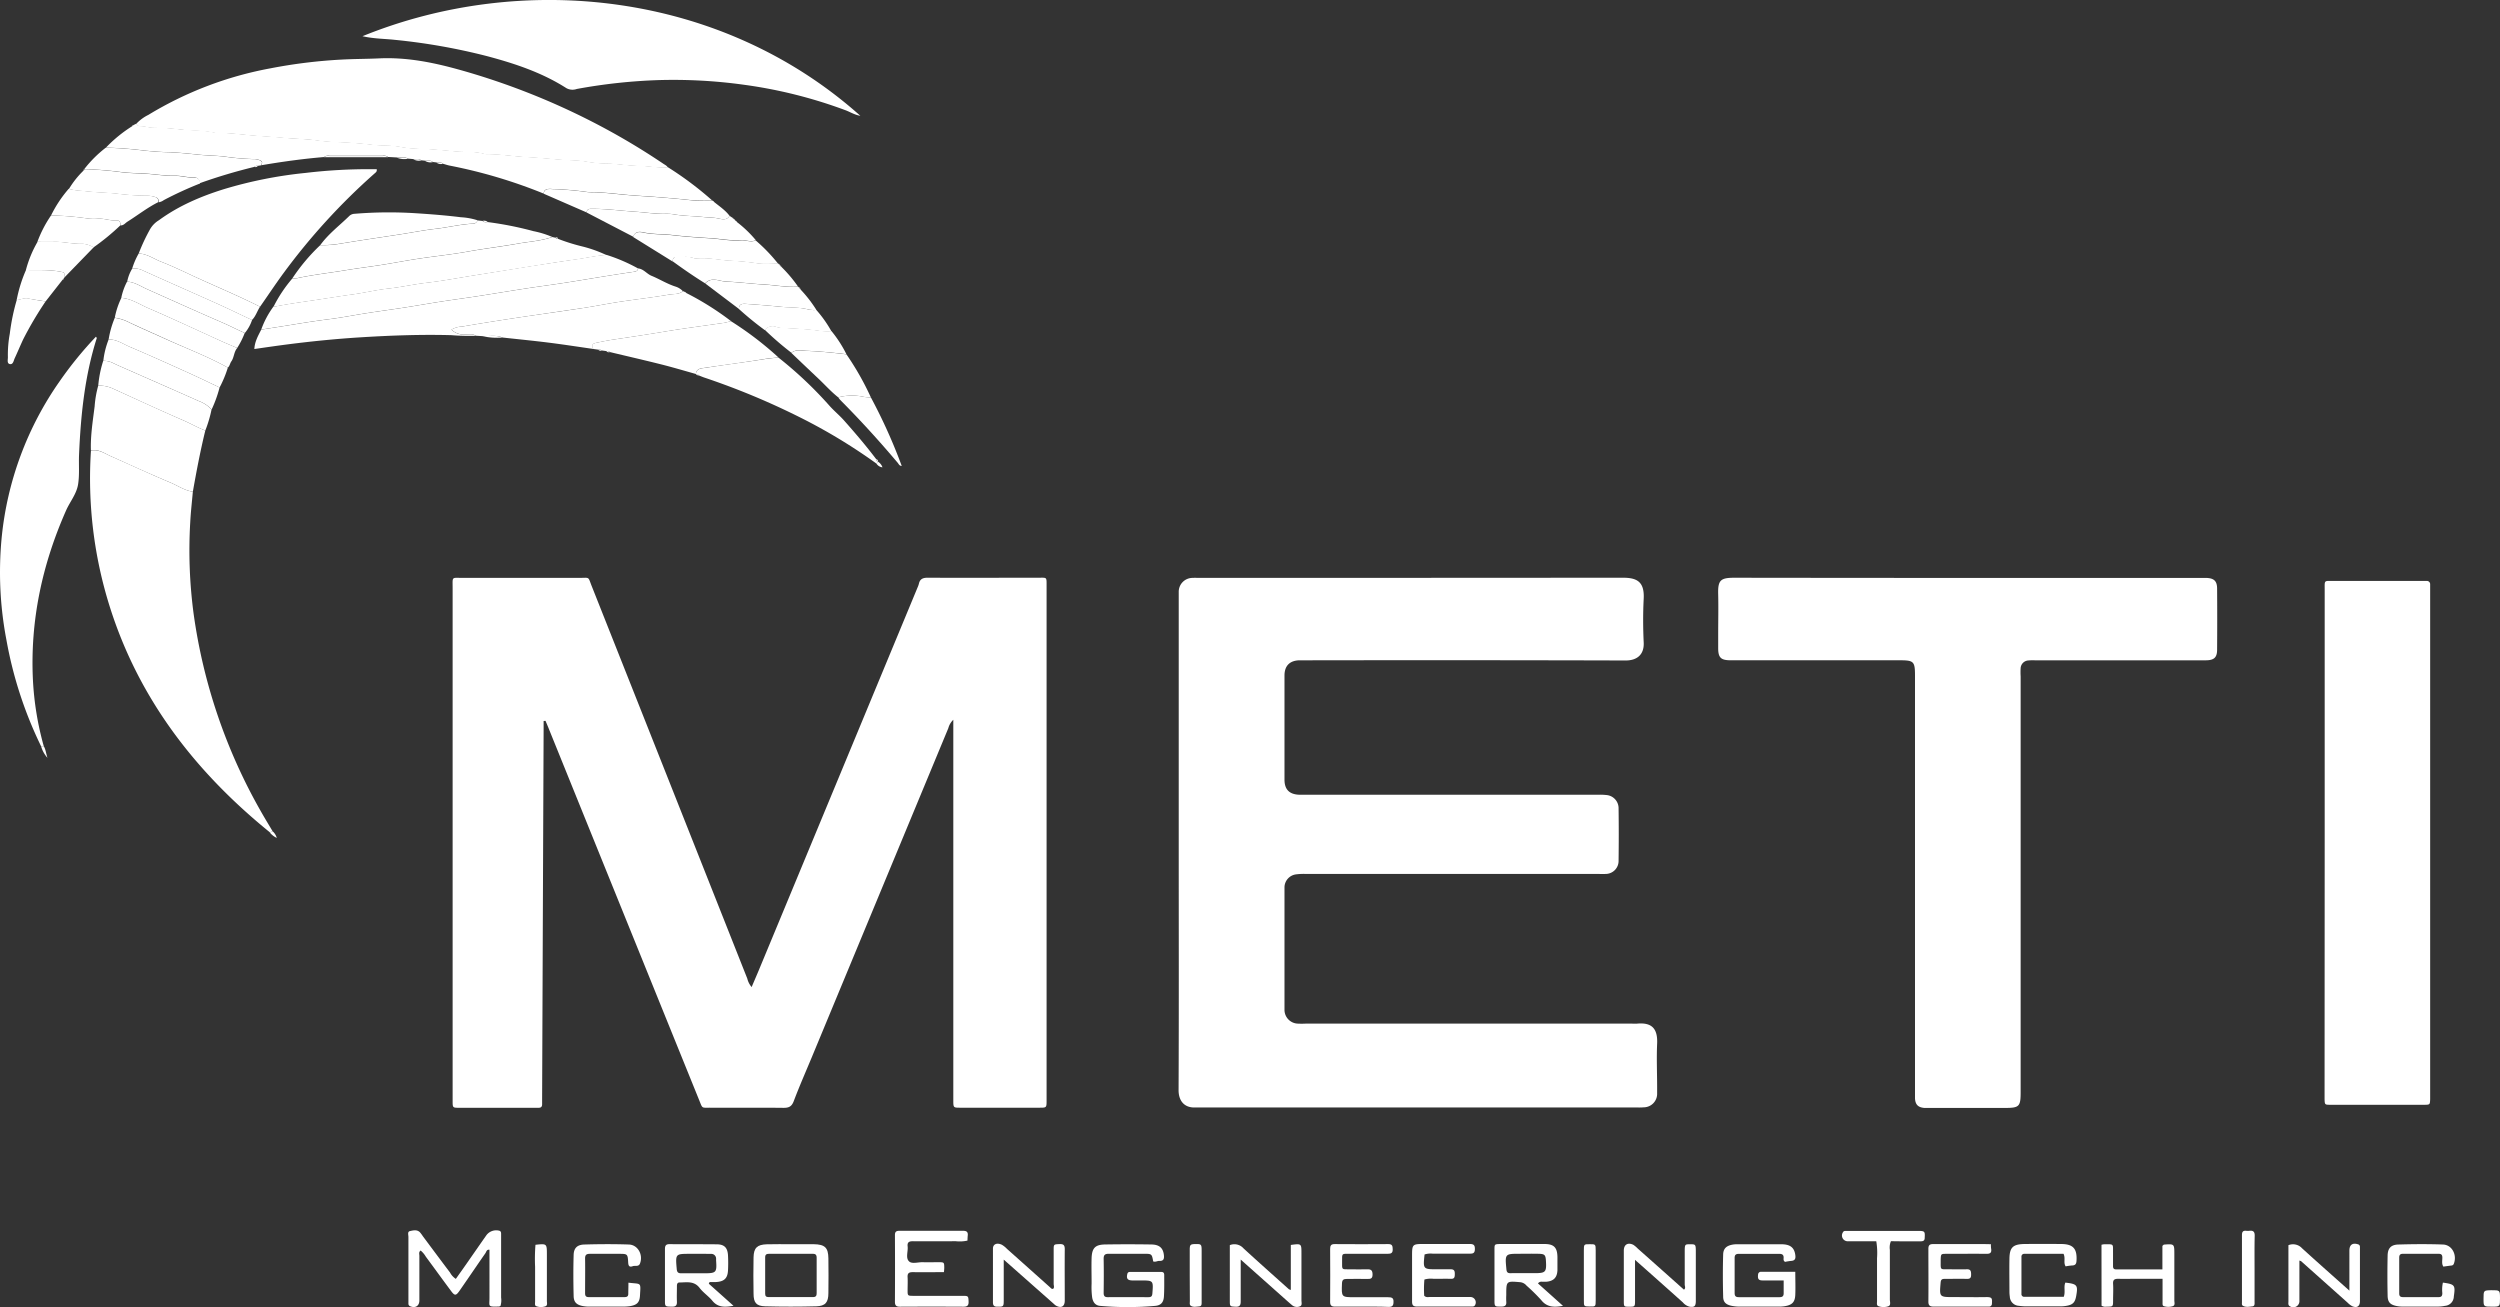
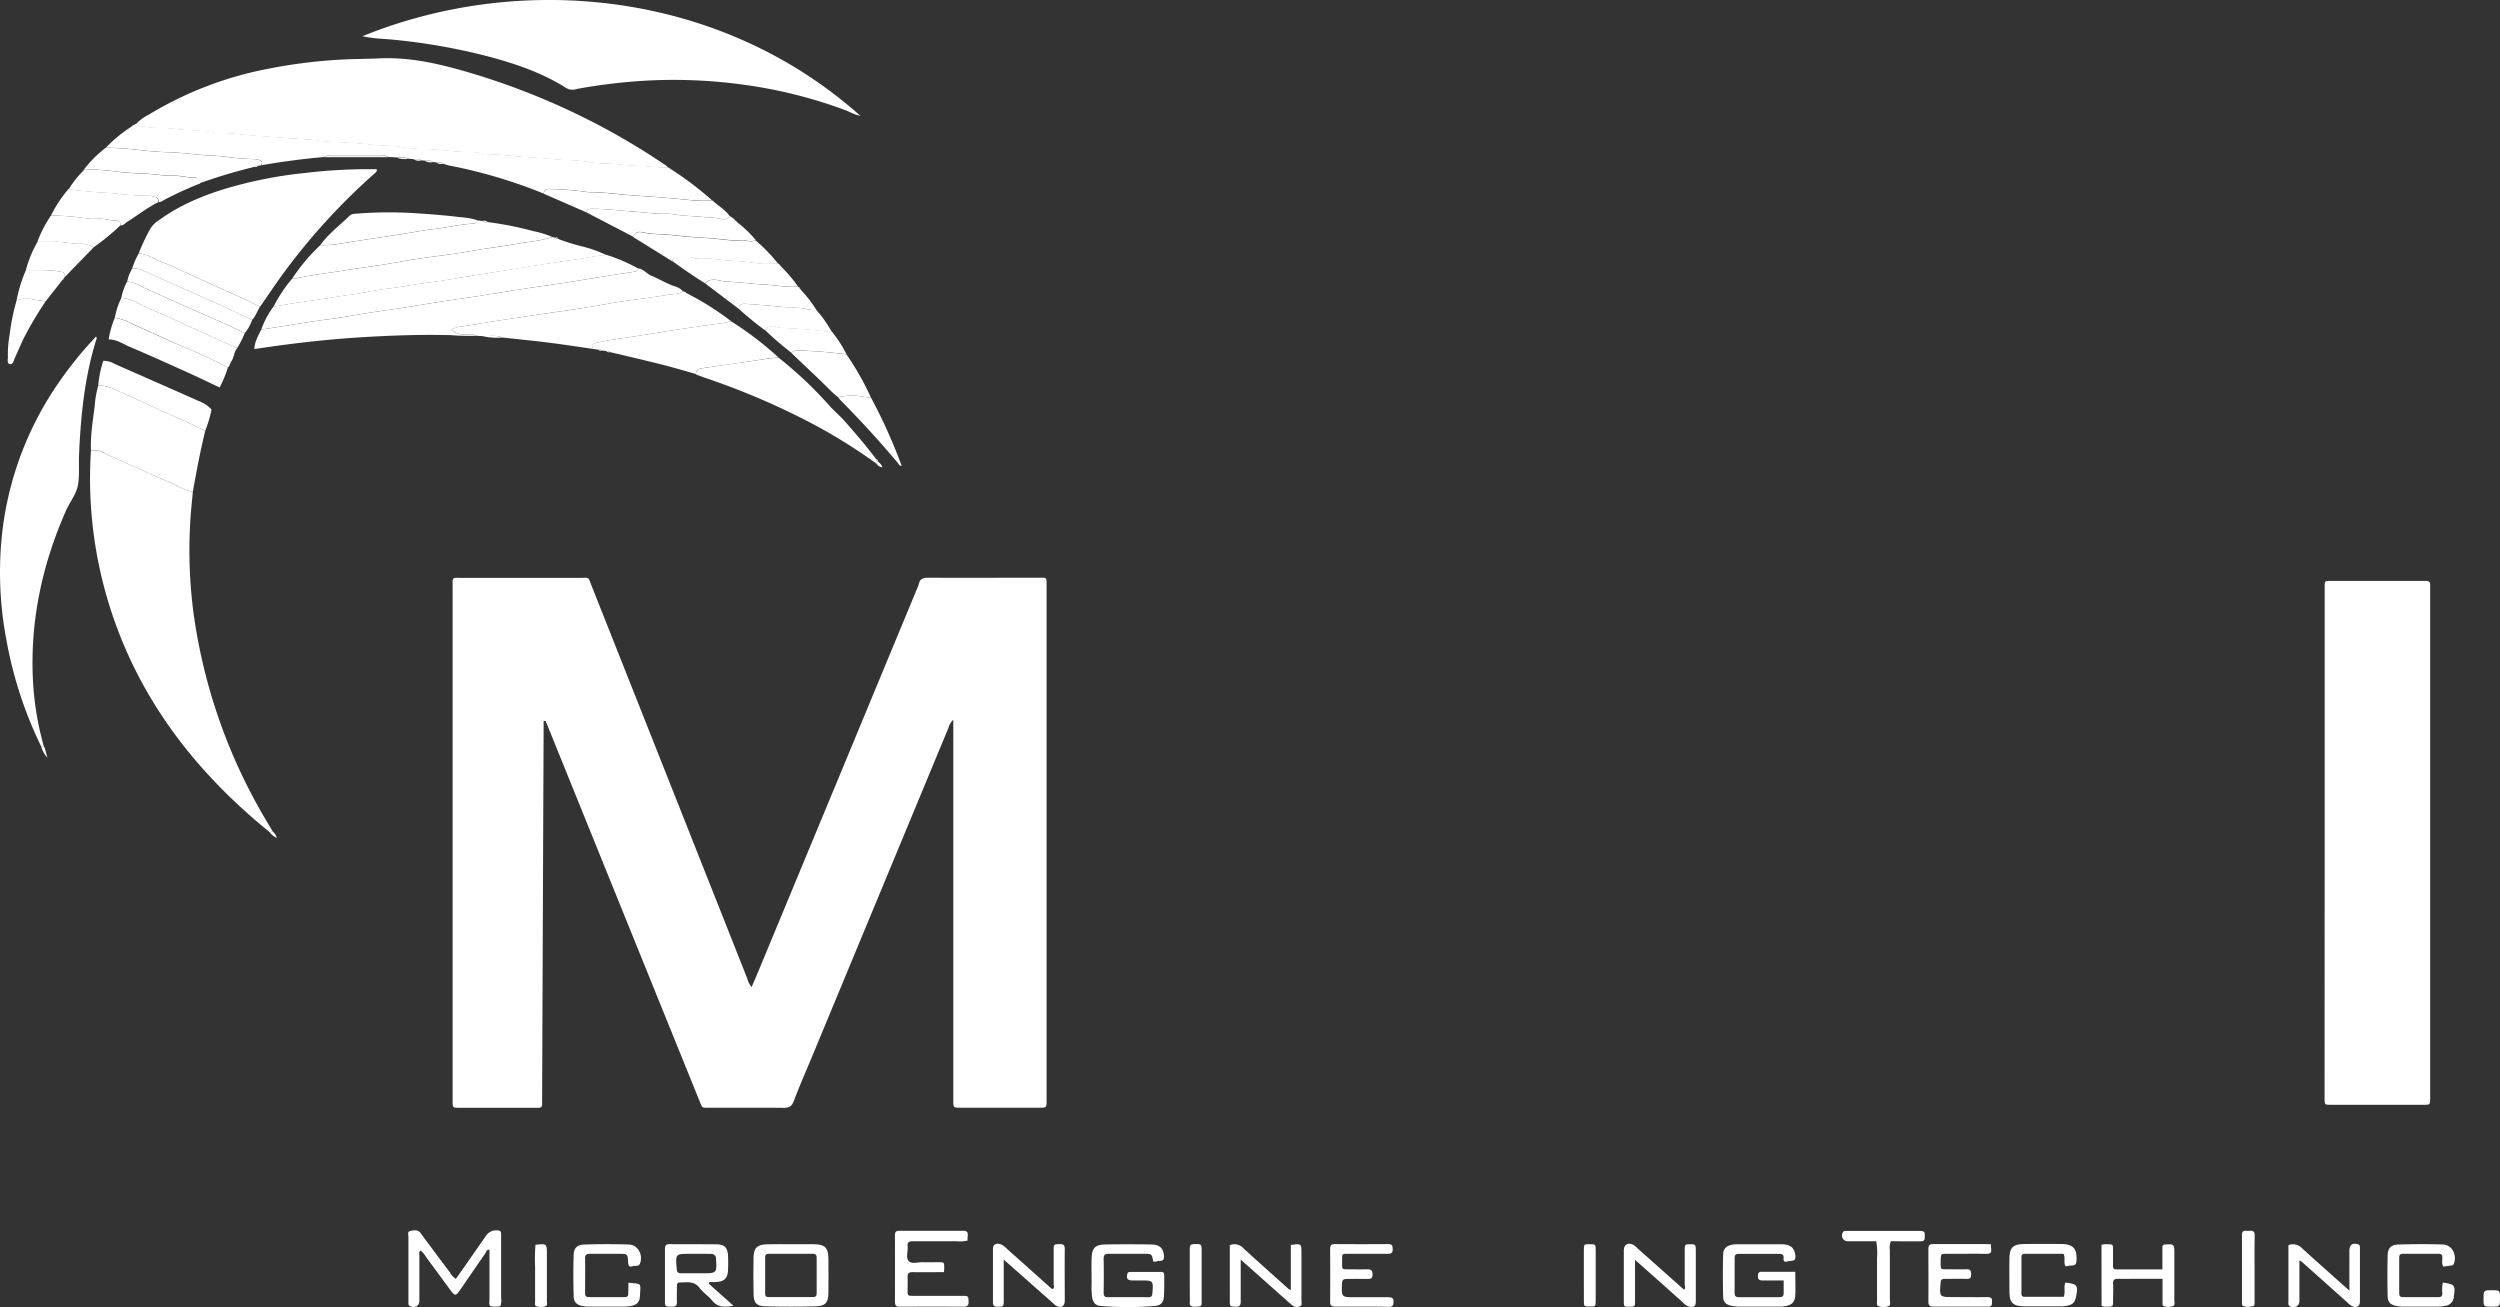
<svg xmlns="http://www.w3.org/2000/svg" viewBox="0 0 865.17 452.41">
  <rect x="0" y="0" width="865.17" height="452.41" fill="#333333" stroke="none" />
  <defs>
    <style>.cls-1{fill:#fff;}</style>
  </defs>
  <title>meti white</title>
  <g id="Layer_2" data-name="Layer 2">
    <g id="Layer_1-2" data-name="Layer 1">
      <g id="Layer_1-2-2" data-name="Layer 1-2">
        <path class="cls-1" d="M188.13,249.51v2.74q-.27,64.11-.52,128.19v1.72c0,.84-.38,1.22-1.2,1.21H159c-2.33,0-2.36,0-2.36-2.35V203.61c0-4.26-.47-3.61,3.63-3.62h40.06c3.91,0,3.07-.62,4.48,2.93q26.93,67.87,53.81,135.75a6.91,6.91,0,0,0,1.5,2.92c.84-2,1.66-3.86,2.45-5.76q27.54-66.36,55.07-132.77A6.3,6.3,0,0,0,318,202c.39-1.69,1.45-2.08,3.12-2.07,12.78.07,25.56,0,38.34,0,2.88,0,2.73-.29,2.73,2.82v178c0,2.56,0,2.59-2.39,2.59H332.34c-2.41,0-2.43,0-2.43-2.59V249.09a6.2,6.2,0,0,0-1.73,2.92l-47.3,114c-2.08,5-4.28,10-6.19,15.06-.72,1.9-1.72,2.34-3.6,2.32-8.48-.1-17,0-25.46-.05-2.88,0-2.48.32-3.64-2.55q-26-64.17-52-128.42c-.39-1-.8-1.93-1.2-2.9Z" />
-         <path class="cls-1" d="M407.92,291.57V204.88a4.8,4.8,0,0,1,4.71-4.89h.19c.76-.05,1.52,0,2.28,0q73.25,0,146.48-.06c4.78,0,7.55,1.25,7.25,7.24-.26,5-.24,10.12,0,15.16.22,4.45-2.59,6.25-6.22,6.24q-54.65-.15-109.28-.06h-3.72c-3.28.12-5.08,1.9-5.09,5.24V269.8c0,3.5,1.76,5.17,5.33,5.24h103a21.83,21.83,0,0,1,3.13.1,4.58,4.58,0,0,1,4.16,4.68q.12,9,0,18a4.49,4.49,0,0,1-4.34,4.62h-.14c-1,.08-1.91,0-2.86,0h-101a20.52,20.52,0,0,0-3.42.17,4.59,4.59,0,0,0-3.86,4.34c0,.57,0,1.15,0,1.72v40.91a4.78,4.78,0,0,0,4.53,4.66,27.28,27.28,0,0,0,2.86,0H564.35c.76,0,1.53.06,2.29,0,5-.44,7.08,1.72,6.84,6.95-.23,5.05,0,10.11,0,15.16v2a4.68,4.68,0,0,1-4.5,4.86h-.1a19.45,19.45,0,0,1-2.29.05H413.76c-4.15.21-5.91-2.59-5.89-6C408,348.79,407.92,320.18,407.92,291.57Z" />
-         <path class="cls-1" d="M680.88,200h82.69c2.61.1,3.68,1.06,3.7,3.64q.08,10.59,0,21.18c0,2.72-1.06,3.68-3.9,3.69H704.14a17.36,17.36,0,0,0-2.28.06,2.83,2.83,0,0,0-2.58,2.63,22.74,22.74,0,0,0,0,2.86V378c0,4.93-.48,5.42-5.37,5.42h-28c-2.14-.21-3.06-1.15-3.19-3.28V233.87c0-5-.41-5.37-5.37-5.37H598.61c-3.1-.06-4-1-4-4.17v-4.86c0-4.58.11-9.16,0-13.74-.14-4.92.75-5.8,5.65-5.79Q640.51,200,680.88,200Z" />
        <path class="cls-1" d="M804.5,291.44V204.19c0-3.57-.33-3.14,3.26-3.14h32a1.12,1.12,0,0,1,1.24,1.18v178.2c-.08,1.83-.08,1.89-2,1.9H806.39c-1.86,0-1.86-.07-1.93-1.94v-2Z" />
        <path class="cls-1" d="M47.24,42.76a14.45,14.45,0,0,1,4.1-3,124.93,124.93,0,0,1,42.19-16.1,178.24,178.24,0,0,1,24.9-3.05c4.28-.23,8.56-.21,12.84-.41,9.25-.42,18.18,1.31,27,3.74A245.92,245.92,0,0,1,205,42.16,240,240,0,0,1,229.61,56.7c.55.37,1.18.63,1.5,1.27-3.33.25-6.62-.44-9.93-.5s-6.81-.59-10.21-.79a49.14,49.14,0,0,1-7.07-.51c-3.65-.76-7.36-.59-11-.93-3.48-.31-7-.63-10.49-.81-4.53-.24-9-1-13.58-1a4,4,0,0,1-1.14-.08c-3.32-1-6.79-.57-10.17-.9-3.55-.34-7.17-.67-10.76-.87a46.46,46.46,0,0,1-7.64-.57c-3.46-.77-7-.44-10.46-.87s-7.17-.68-10.77-.86a69.63,69.63,0,0,1-7.36-.51c-4-.64-8.1-.66-12.15-1-3.12-.3-6.24-.46-9.35-.7-4.44-.34-8.84-1-13.3-1A6.74,6.74,0,0,1,74.31,46c-3.44-.76-7-.71-10.45-1a102.09,102.09,0,0,0-10.78-.74c-1.45,0-3-.54-4.5-.5A1.37,1.37,0,0,1,47.24,42.76Z" />
        <path class="cls-1" d="M66.74,170.16c-.31,3.51-.72,7-.9,10.53A166.18,166.18,0,0,0,67,212.38a190.87,190.87,0,0,0,23.37,68.56c1.26,2.24,2.61,4.43,3.92,6.64-.22.4-.62.34-1,.38C67.58,267.1,48.05,241.85,38,210a147.66,147.66,0,0,1-6.52-54.09c2.66-.49,4.72,1,6.94,2,6.82,3,13.61,6.18,20.5,9.07C61.5,168.05,63.87,169.75,66.74,170.16Z" />
        <path class="cls-1" d="M125.44,12.53C180.65-9.91,249.38-3.09,297.74,40.08c-2-.33-3.49-1.32-5.16-1.94A163.65,163.65,0,0,0,257,29.27a177.44,177.44,0,0,0-28.77-1.56,189.74,189.74,0,0,0-28.63,3.08,4.36,4.36,0,0,1-3.6-.29c-8.45-5.4-17.83-8.51-27.44-11.07a211.87,211.87,0,0,0-32-5.65C133,13.4,129.31,13.42,125.44,12.53Z" />
        <path class="cls-1" d="M48,87.73a64.15,64.15,0,0,1,4-8.52,8.79,8.79,0,0,1,3-3c6.77-4.95,14.36-8.2,22.3-10.69a149.16,149.16,0,0,1,28.46-5.68,184.41,184.41,0,0,1,22.78-1.29h1.83c.15.86-.33,1.11-.66,1.41A220.18,220.18,0,0,0,98,94.68c-2.75,3.75-5.32,7.64-8,11.47-7.48-3.77-15.22-7-22.82-10.49-3.79-1.76-7.56-3.59-11.46-5.1C53.21,89.56,50.91,87.84,48,87.73Z" />
        <path class="cls-1" d="M14.22,258.26a140.07,140.07,0,0,1-12-36.82A124.63,124.63,0,0,1,.6,185.84a113.52,113.52,0,0,1,20.12-54,131,131,0,0,1,12.49-15.33c.15.27.3.41.28.5-4.17,13.1-5.54,26.64-6.13,40.29-.15,3.43.2,6.91-.33,10.28s-2.79,6-4.13,9c-8.28,18.68-12.49,38.16-11.51,58.64a104.36,104.36,0,0,0,3.78,23.09Z" />
        <path class="cls-1" d="M47.24,42.76a1.38,1.38,0,0,0,1.35.87c1.53,0,3,.53,4.5.5,3.63-.08,7.2.47,10.78.74s7,.22,10.45,1a6.74,6.74,0,0,0,1.42.09c4.46,0,8.86.7,13.3,1,3.11.24,6.23.4,9.35.7,4,.38,8.12.4,12.15,1a69.63,69.63,0,0,0,7.36.51c3.6.18,7.22.43,10.77.86s7,.1,10.46.87a46.46,46.46,0,0,0,7.64.57c3.59.2,7.21.53,10.76.87,3.38.33,6.85-.1,10.17.9a4,4,0,0,0,1.14.08c4.55,0,9,.79,13.58,1,3.5.18,7,.5,10.49.81,3.66.34,7.37.17,11,.93a49.14,49.14,0,0,0,7.07.51c3.4.2,6.78.73,10.21.79s6.6.75,9.93.5a116.54,116.54,0,0,1,15.32,11.48,70.76,70.76,0,0,1-7.71-.13c-4-.43-7.9-.76-11.86-1.07-3-.23-6.06-.38-9.07-.64-4.43-.38-8.83-1-13.29-1a11.16,11.16,0,0,1-1.42-.09,109.82,109.82,0,0,0-11.87-1,8.14,8.14,0,0,0-1.71,0A1.53,1.53,0,0,0,188.16,67a175.15,175.15,0,0,0-32.49-9.68c-.83-.16-1.64-.45-2.47-.68-.64-.68-1.47-.39-2.24-.44l-1.2-.14c-.81-.75-1.82-.33-2.73-.46l-1.28-.13c-.84-.73-1.85-.32-2.79-.42l-1.79-.16c-1.24-.81-2.62-.27-3.93-.41l-2.94-.16a2.43,2.43,0,0,0-1.88-.41H114a2.32,2.32,0,0,0-1.87.44c-7.3.6-14.55,1.62-21.77,2.85.31-.6.69-1.17-.21-1.66a5.46,5.46,0,0,0-2.48-.5,82.1,82.1,0,0,1-9-.74c-3.37-.5-6.77-.44-10.14-.81-3.54-.37-7.13-.75-10.73-.84-2.62-.07-5.28-.3-7.9-.56a127.77,127.77,0,0,0-13.25-1,47.88,47.88,0,0,1,9.15-7.45l.46-.39Z" />
        <path class="cls-1" d="M220.79,92.89c1.91.16,3,1.85,4.64,2.54,2.78,1.14,5.34,2.77,8.23,3.71a6,6,0,0,1,2.65,1.61c-1.39,1.23-3.21.93-4.81,1.21-5.67,1-11.39,1.62-17.08,2.49-4.19.64-8.35,1.49-12.54,2.13l-20.43,3c-7.18,1.08-14.35,2.2-21.5,3.43a7.72,7.72,0,0,0-3.72,1.08,6.21,6.21,0,0,0,4.56,1.71c1.29,0,2.67-.42,3.88.41a78.49,78.49,0,0,1-8.54-.22c-10.47-.28-20.93.1-31.38.75-8.55.53-17.06,1.39-25.55,2.48-3.65.48-7.3,1-11.18,1.57.14-2.62,1.34-4.64,2.38-6.71,3.64-.58,7.28-1.13,10.91-1.73,4.2-.69,8.39-1.35,12.61-1.88,4.4-.55,8.76-1.43,13.15-2.11,4.19-.66,8.41-1.22,12.61-1.87,4.38-.68,8.75-1.46,13.14-2.14,4.2-.65,8.41-1.21,12.61-1.86,5.69-.89,11.37-1.84,17.06-2.72,4.2-.64,8.42-1.19,12.62-1.84,4.48-.69,9-1.46,13.42-2.18,3.63-.58,7.27-1.16,10.91-1.69C220.2,93.93,220.72,93.72,220.79,92.89Z" />
        <path class="cls-1" d="M220.79,92.89c-.07.83-.59,1-1.35,1.15-3.64.53-7.28,1.11-10.91,1.69-4.47.72-8.94,1.49-13.42,2.18-4.2.65-8.42,1.2-12.62,1.84-5.69.88-11.37,1.83-17.06,2.72-4.2.65-8.41,1.21-12.61,1.86-4.39.68-8.76,1.46-13.14,2.14-4.2.65-8.42,1.21-12.61,1.87-4.39.68-8.75,1.56-13.15,2.11-4.22.53-8.41,1.19-12.61,1.88-3.63.6-7.27,1.15-10.91,1.73A31,31,0,0,1,94.71,106a3,3,0,0,0,.85,0c4.73-.94,9.52-1.57,14.28-2.29,4-.61,8-1.27,12.07-1.82s8.36-1.6,12.58-2.06c4.43-.49,8.77-1.47,13.2-2,5.72-.66,11.39-1.76,17.08-2.66L178.21,93c2.71-.44,5.42-.88,8.13-1.3,4.39-.67,8.78-1.36,13.19-2,3.46-.47,6.88-1.3,10.38-1.49A59.11,59.11,0,0,1,220.79,92.89Z" />
        <path class="cls-1" d="M209.91,88.29c-3.5.19-6.92,1-10.38,1.49-4.41.6-8.8,1.29-13.19,2-2.71.42-5.42.86-8.13,1.3l-13.44,2.13c-5.69.9-11.36,2-17.08,2.66-4.43.52-8.77,1.5-13.2,2-4.22.46-8.37,1.49-12.58,2.06-4,.55-8,1.21-12.07,1.82-4.76.72-9.55,1.35-14.28,2.29a3,3,0,0,1-.85,0,47.84,47.84,0,0,1,6.46-9.67,9.69,9.69,0,0,0,1.7-.09c5.54-1.21,11.17-1.81,16.75-2.75,4.19-.69,8.41-1.2,12.6-1.87s8.36-1.48,12.55-2.11c5.69-.87,11.43-1.45,17.09-2.47s11.57-1.71,17.32-2.75c4-.72,8.08-.92,11.94-2.3l1.1.23a1,1,0,0,0,.91.4,67,67,0,0,0,8.64,2.69A45.2,45.2,0,0,1,209.91,88.29Z" />
        <path class="cls-1" d="M164.67,116.19c-1.21-.83-2.59-.4-3.88-.41a6.21,6.21,0,0,1-4.56-1.71A7.72,7.72,0,0,1,160,113c7.15-1.23,14.32-2.35,21.5-3.43,6.8-1,13.63-1.94,20.43-3,4.19-.64,8.35-1.49,12.54-2.13,5.69-.87,11.41-1.52,17.08-2.49,1.6-.28,3.42,0,4.81-1.21l.53.26.63.41A99.39,99.39,0,0,1,253,111.14c-.83.2-1.64.48-2.48.6-6.79,1-13.61,1.86-20.39,3-5.94,1-11.89,1.89-17.84,2.78-2.05.31-4.08.73-6.11,1.16-1.25.27-1.5,1-.8,2.09-5.17-.74-10.35-1.55-15.54-2.2s-10.6-1.18-15.9-1.76c-2.24-.94-4.58-.43-6.88-.48Z" />
        <path class="cls-1" d="M66.74,170.16c-2.87-.41-5.24-2.11-7.84-3.19-6.89-2.89-13.68-6-20.5-9.07-2.22-1-4.28-2.54-6.94-2.05-.17-5.12.66-10.15,1.29-15.2A36.1,36.1,0,0,1,34,133.44a11.62,11.62,0,0,1,5,1c8.11,3.68,16.19,7.43,24.36,11,2.6,1.12,5.06,2.53,7.69,3.56C69.33,156,68,163.07,66.74,170.16Z" />
        <path class="cls-1" d="M191.12,82c-3.86,1.38-8,1.58-11.94,2.3-5.75,1-11.56,1.71-17.32,2.75s-11.4,1.6-17.09,2.47c-4.19.63-8.36,1.45-12.55,2.11s-8.41,1.18-12.6,1.87c-5.58.94-11.21,1.54-16.75,2.75a9.69,9.69,0,0,1-1.7.09,65.29,65.29,0,0,1,9.64-11.48,37,37,0,0,0,5.94-.36c2.7-.43,5.41-.88,8.11-1.3,4.57-.71,9.15-1.38,13.71-2.09,4-.62,8-1.42,12-1.88,4.42-.49,8.74-1.62,13.19-1.8a1.7,1.7,0,0,0,1.5-1.15l1.75.19c.48.56,1.12.43,1.74.38A119.25,119.25,0,0,1,184.63,80,32.91,32.91,0,0,1,191.12,82Z" />
        <path class="cls-1" d="M205.32,120.77c-.7-1.07-.45-1.82.8-2.09,2-.43,4.06-.85,6.11-1.16,6-.89,11.9-1.79,17.84-2.78,6.78-1.14,13.6-2,20.39-3,.84-.12,1.65-.4,2.48-.6a115.75,115.75,0,0,1,16.53,12.62,38.74,38.74,0,0,0-5.05.51c-6.78,1.12-13.61,2-20.39,3-1.23.2-3,.12-3.2,2.16-4-1.12-8-2.32-12.07-3.34-5.89-1.48-11.82-2.84-17.73-4.26a1.2,1.2,0,0,0-1.2-.33l-1.66-.23A1.21,1.21,0,0,0,207,121Z" />
        <path class="cls-1" d="M240.83,129.47c.16-2,2-2,3.2-2.16,6.78-1.09,13.61-1.92,20.39-3a38.74,38.74,0,0,1,5.05-.51,137.27,137.27,0,0,1,17.41,16.42c1.6,1.84,3.54,3.42,5.19,5.26,3.86,4.35,7.64,8.77,11.15,13.41a.74.74,0,0,0,.6.8l.13.19-.69.52a191.52,191.52,0,0,0-26.48-16,254.74,254.74,0,0,0-33.26-13.81c-.53-.19-1.06-.42-1.58-.63a1.11,1.11,0,0,0-1.06-.41Z" />
        <path class="cls-1" d="M36.59,51.12a127.77,127.77,0,0,1,13.25,1c2.62.26,5.28.49,7.9.56,3.6.09,7.19.47,10.73.84,3.37.37,6.77.31,10.14.81a82.1,82.1,0,0,0,9,.74,5.46,5.46,0,0,1,2.48.5c.9.49.52,1.06.21,1.66l-1.11.17a1.22,1.22,0,0,0-1.15.35,187.61,187.61,0,0,0-19,5.68,1.73,1.73,0,0,0-1.4-2,2,2,0,0,0-.55,0c-2.21,0-4.33-.67-6.5-.63-3.62.07-7.18-.58-10.78-.77-2.63-.14-5.31-.16-7.93-.5a120.42,120.42,0,0,0-12.72-1A41.36,41.36,0,0,1,36.59,51.12Z" />
        <path class="cls-1" d="M173.21,451.92a1.48,1.48,0,0,1-.52.22c-4.07.14-3.28,0-3.3-3.09V432.49c-1-.13-1.07.72-1.4,1.2-3,4.3-5.92,8.63-8.91,12.93-1.31,1.88-1.71,1.89-3.09,0-2.9-3.89-5.74-7.83-8.63-11.73a7.92,7.92,0,0,0-1.79-2.12c-.74.53-.44,1.25-.44,1.85v15.43c0,1.9-1.42,2.76-3.18,2a.92.92,0,0,1-.61-.86V428.05c0-.7-.4-1.79.51-2,1.13-.26,2.46-.62,3.49.42a13.57,13.57,0,0,1,1,1.35c3.13,4.2,6.25,8.4,9.41,12.58a5.82,5.82,0,0,0,2,2.18c1.25-1.77,2.52-3.54,3.76-5.33,2.29-3.28,4.56-6.57,6.86-9.84a4.24,4.24,0,0,1,4.46-1.49c.58.21.59.67.59,1.14v22A6.6,6.6,0,0,1,173.21,451.92Z" />
        <path class="cls-1" d="M252.48,74.69l1,.68a.83.83,0,0,0,.37.37l.14.12.47.45.1.09.5.47a40.83,40.83,0,0,1,6.5,6.24c-1.67.82-3.35-.09-5,0-3.62.25-7.18-.49-10.78-.71-4.33-.26-8.69-.57-13-1.07-3.38-.39-6.81-.2-10.16-.94-1.45-.32-2.88-.25-3.48,1.53L203,73.53c.16-1.37,1.19-1.25,2.14-1.25,4.93,0,9.8.67,14.7,1,3.3.21,6.58.75,9.9.73a18.22,18.22,0,0,1,3.13.12c3.54.65,7.14.61,10.71,1,1.59.18,3.18.11,4.79.44C249.71,75.82,251.44,76.44,252.48,74.69Z" />
        <path class="cls-1" d="M71.05,149c-2.63-1-5.09-2.44-7.69-3.56-8.17-3.54-16.25-7.29-24.36-11a11.62,11.62,0,0,0-5-1,38.76,38.76,0,0,1,1.73-8.58,7.45,7.45,0,0,1,3.31.74c1.79.88,3.63,1.66,5.45,2.46,8.08,3.57,16.18,7.11,24.24,10.71a11.32,11.32,0,0,1,4.48,2.95A43.8,43.8,0,0,1,71.05,149Z" />
        <path class="cls-1" d="M326.66,440.25c-3.72,0-7.24.05-10.77,0-1.35,0-1.89.38-1.8,1.78s0,3.05,0,4.58c0,1.79.06,1.83,2,1.84h17.17c1.86,0,1.86.15,1.94,1.94.06,1.36-.41,1.83-1.8,1.82q-11-.06-22,0c-1.22,0-1.69-.42-1.69-1.66q.06-11.58,0-23.17c0-1.17.53-1.44,1.57-1.44h22c1.24,0,1.76.4,1.63,1.63-.06.56-.07,1.13-.1,1.76a12.23,12.23,0,0,1-4,.22c-5,0-9.92.05-14.87,0-1.31,0-2,.32-1.84,1.75.22,1.77-.78,4,.48,5.2,1,1,3.09.27,4.7.31,1.81.05,3.62,0,5.43,0,2.05,0,2.05,0,2.07,2C326.76,439.29,326.72,439.78,326.66,440.25Z" />
        <path class="cls-1" d="M165.29,76.24a1.7,1.7,0,0,1-1.5,1.15c-4.45.18-8.77,1.31-13.19,1.8-4,.46-8,1.26-12,1.88-4.56.71-9.14,1.38-13.71,2.09-2.7.42-5.41.87-8.11,1.3a37,37,0,0,1-5.94.36c2.82-3.9,6.67-6.77,10.06-10.1a2.79,2.79,0,0,1,1.8-.73,144.35,144.35,0,0,1,21.41-.18c5.13.33,10.25.73,15.36,1.37A23.06,23.06,0,0,1,165.29,76.24Z" />
        <path class="cls-1" d="M252.48,74.69c-1,1.75-2.77,1.13-4.11.86-1.61-.33-3.2-.26-4.79-.44-3.57-.38-7.17-.34-10.71-1a18.22,18.22,0,0,0-3.13-.12c-3.32,0-6.6-.52-9.9-.73-4.9-.32-9.77-1-14.7-1-.95,0-2-.12-2.14,1.25l-14.82-6.46a1.53,1.53,0,0,1,1.35-1.59,8.14,8.14,0,0,1,1.71,0,109.82,109.82,0,0,1,11.87,1,11.16,11.16,0,0,0,1.42.09c4.46,0,8.86.66,13.29,1,3,.26,6,.41,9.07.64,4,.31,7.91.64,11.86,1.07,2.55.28,5.14.1,7.71.13h.07l.59.5C249,71.42,251,72.73,252.48,74.69Z" />
        <path class="cls-1" d="M78.85,127.22A39.4,39.4,0,0,1,76,134.09c-3.49-1.65-7-3.35-10.49-4.94-6.8-3.07-13.6-6.15-20.51-9.08-2.4-1-4.62-2.66-7.41-2.6A33.07,33.07,0,0,1,39.72,110a15.59,15.59,0,0,1,5.1,1.66c4.2,2,8.45,3.83,12.67,5.75C64.62,120.62,72,123.4,78.85,127.22Z" />
        <path class="cls-1" d="M219.08,82c.6-1.78,2-1.85,3.48-1.53,3.35.74,6.78.55,10.16.94,4.31.5,8.67.81,13,1.07,3.6.22,7.16,1,10.78.71,1.68-.12,3.36.79,5,0a58.2,58.2,0,0,1,7.78,8.07c-2.56,0-5.19.29-7.67-.17a95.61,95.61,0,0,0-9.56-.86c-3.66-.31-7.32-1.09-11-.73a2.62,2.62,0,0,1-1.11-.18c-1.85-.68-3.77-.24-5.65-.36-1.13-.08-1.52.54-1.47,1.57Z" />
-         <path class="cls-1" d="M37.6,117.47c2.79-.06,5,1.58,7.41,2.6,6.88,2.92,13.68,6,20.49,9.08,3.52,1.59,7,3.29,10.49,4.94a43.67,43.67,0,0,1-2.75,7.63,11.32,11.32,0,0,0-4.48-2.95c-8.06-3.6-16.16-7.14-24.24-10.71-1.82-.8-3.66-1.58-5.45-2.46a7.45,7.45,0,0,0-3.31-.74A28.6,28.6,0,0,1,37.6,117.47Z" />
        <path class="cls-1" d="M78.85,127.22c-6.87-3.82-14.23-6.6-21.36-9.86-4.22-1.92-8.47-3.79-12.67-5.75a15.59,15.59,0,0,0-5.1-1.66A27.69,27.69,0,0,1,42,103.08c3.44.26,6.24,2.23,9.26,3.53,8.53,3.68,17,7.64,25.41,11.48,1.8.81,3.62,1.56,5.44,2.34-1.16,1.31-1.07,3.16-2,4.57C79.58,125.69,79.54,126.63,78.85,127.22Z" />
        <path class="cls-1" d="M399.09,436.54c-.48-2.64-.48-2.65-3.35-2.65-4,0-8,.05-12,0-1.38,0-1.82.42-1.8,1.79.08,3.91.05,7.82,0,11.73,0,1.07.32,1.51,1.46,1.5,4.68-.05,9.35,0,14,0,.91,0,1.32-.23,1.4-1.27.35-4.52.39-4.52-4.15-4.52h-2.86c-1.55-.05-2-.62-1.69-2.11.11-.57.39-.83.93-.83H401.9c.75,0,1,.39,1,1.06,0,2.48.05,5-.1,7.43-.13,2-1,3.07-3,3.25a108.9,108.9,0,0,1-19.11,0c-1.64-.15-2.43-1.28-2.72-2.86a27.08,27.08,0,0,1-.2-4.85c0-3-.09-5.92,0-8.87.14-3.49,1.28-4.62,4.75-4.67q7.86-.12,15.73,0c3,0,4.27,1.23,4.54,3.69.13,1.23-.08,2.08-1.56,2C400.56,436.31,399.87,436.85,399.09,436.54Z" />
        <path class="cls-1" d="M621.29,440.12c0,2.86.11,5.43,0,8s-1.15,3.51-3.69,3.92a13.43,13.43,0,0,1-2.28.14H602.16a14.13,14.13,0,0,1-2.83-.26c-2-.41-3-1.24-3-3.24-.13-4.86-.14-9.72,0-14.58.07-2.07,1.18-3,3.27-3.38a8.42,8.42,0,0,1,1.42-.12h15.44c3.14,0,4.5,1.19,4.84,3.75.14,1.08,0,1.89-1.36,2a19.6,19.6,0,0,0-2.17.34c-.6-.31-.55-.83-.52-1.28.08-1.12-.43-1.5-1.51-1.49h-14c-1.14,0-1.46.47-1.44,1.54v12c0,1.15.45,1.46,1.52,1.45h14c1.13,0,1.49-.44,1.45-1.51v-4.28H610c-1.44,0-1.76-.53-1.59-2a1,1,0,0,1,1-1h11.86Z" />
        <path class="cls-1" d="M29.23,58.56A121,121,0,0,1,42,59.6c2.62.34,5.3.36,7.93.5,3.6.19,7.16.84,10.78.77,2.17,0,4.29.66,6.5.63a1.72,1.72,0,0,1,2,1.45,1.69,1.69,0,0,1,0,.55,127.09,127.09,0,0,0-12.5,5.74,4.13,4.13,0,0,1-1.8.77c0-.79-.06-1.44-1-1.76a9.75,9.75,0,0,0-3.34-.51A88.43,88.43,0,0,1,40.08,67c-3.74-.34-7.5-.4-11.24-.89a24.78,24.78,0,0,1-5-.69,31.22,31.22,0,0,1,4.95-6.27,1,1,0,0,0,.38-.38Z" />
        <path class="cls-1" d="M273.91,430.58h7.72c3.85.07,5,1.18,5.05,4.91.05,4,.06,8,0,12,0,3.22-1.05,4.49-4.19,4.58q-8.85.24-17.71,0c-3.06-.09-4-1.26-4-4.39q-.12-6.29,0-12.57c.07-3.27,1.27-4.4,4.59-4.5C268.19,430.52,271.05,430.59,273.91,430.58Zm-.29,3.32h-7.41c-.89,0-1.42.2-1.41,1.24v12.54c0,.83.3,1.2,1.16,1.2h15.39c1,0,1.28-.45,1.27-1.38V435.25c0-1.25-.64-1.37-1.6-1.36-2.46,0-4.93,0-7.4,0Z" />
        <path class="cls-1" d="M23.77,65.35a24.78,24.78,0,0,0,5,.69c3.74.49,7.5.55,11.24.89a88.43,88.43,0,0,0,10.42.76,9.75,9.75,0,0,1,3.34.51c1,.32,1,1,1,1.76C51,71.85,47.68,74.47,44.1,76.72c-.77.48-1.35,1.39-2.45,1.27,0-.77,0-1.71-1.07-1.65-2.3.13-4.48-.82-6.78-.65a17,17,0,0,1-3.42-.07,96.69,96.69,0,0,0-12.72-1.05A42.55,42.55,0,0,1,23.77,65.35Z" />
        <path class="cls-1" d="M245.29,444.25l8.55,7.64c-3.06.52-5.38.62-7.31-1.73-1.32-1.61-3.16-2.8-4.42-4.45-1.94-2.53-4.53-1.89-7-1.88-.73,0-.85.64-.85,1.24,0,1.81-.08,3.62,0,5.43.07,1.47-.64,1.74-1.91,1.7-2-.05-2.21-.07-2.23-1.64V432.27c0-1.17.3-1.72,1.6-1.71,5.43.05,10.86,0,16.28.06,2.7,0,3.79,1.19,3.94,3.86a49,49,0,0,1,0,5.14c-.13,2.75-1.31,3.88-4.11,4.05-.75.05-1.5,0-2.25,0Zm-4.48-10.34h-2c-5.09,0-5.06,0-4.62,5.23.09,1.09.47,1.52,1.55,1.5h8c4.11,0,4.37-.29,4.08-4.4v-.57a1.65,1.65,0,0,0-1.56-1.74H246C244.23,433.9,242.52,433.91,240.81,433.91Z" />
        <path class="cls-1" d="M232.82,90.45c0-1,.34-1.65,1.47-1.57,1.88.12,3.8-.32,5.65.36a2.62,2.62,0,0,0,1.11.18c3.71-.36,7.37.42,11,.73a95.61,95.61,0,0,1,9.56.86c2.48.46,5.11.14,7.67.17l.1.11.45.47.12.13a.78.78,0,0,0,.38.38,47.78,47.78,0,0,1,5.86,6.92c-3.9.27-7.75-.52-11.63-.74-4.24-.23-8.47-.79-12.73-1a14.64,14.64,0,0,1-2.8-.39c-1.77-.4-3.59-.59-5,1C240.23,95.7,236.49,93.13,232.82,90.45Z" />
-         <path class="cls-1" d="M532.25,444.16l8.65,7.75c-3.19.56-5.57.49-7.54-2a63.08,63.08,0,0,0-5.08-5,3.3,3.3,0,0,0-2.16-1.18c-4.85-.42-4.85-.45-4.85,4.44a21.68,21.68,0,0,0,0,2.28c.15,1.48-.62,1.75-1.89,1.72-2.12,0-2.19,0-2.19-2.24V432.51c0-1.89,0-1.94,1.85-2h15.43c3.31,0,4.44,1.21,4.51,4.49,0,1.52,0,3.05,0,4.57-.11,2.57-1.32,3.78-3.88,4h-1.43A1.43,1.43,0,0,0,532.25,444.16Zm-4.74-3.56H531c3.91,0,4.23-.35,4-4.27-.13-2.07-.43-2.39-2.64-2.44s-4.2,0-6.3,0c-5.28,0-5.25,0-4.74,5.39.1,1,.45,1.35,1.4,1.33C524.27,440.58,525.89,440.6,527.51,440.6Z" />
        <path class="cls-1" d="M82.08,120.43c-1.82-.78-3.64-1.53-5.44-2.34-8.46-3.84-16.88-7.8-25.41-11.48-3-1.3-5.82-3.27-9.26-3.53a20.88,20.88,0,0,1,2-5.61c2.57.12,4.62,1.58,6.86,2.58,8.63,3.85,17.25,7.76,25.93,11.51,2.68,1.16,5.26,2.5,7.93,3.68A28.34,28.34,0,0,1,82.08,120.43Z" />
        <path class="cls-1" d="M565.83,436v14.35c0,1.82-.14,1.88-2,1.87s-1.87,0-1.88-2V432.79c0-2.09,1.41-2.93,3.29-2a9.29,9.29,0,0,1,1.52,1.28q8,7.1,16,14.24c.7-.49.27-1.2.27-1.78V433.43c0-2.82,0-2.82,1.84-2.83,2,0,2,0,2,3v16.87c-.08,1.62-.53,1.95-2.11,1.75a4.45,4.45,0,0,1-2.37-1.49C577,445.9,571.6,441.09,565.83,436Z" />
        <path class="cls-1" d="M347.36,435.91v14.16c0,2.14-.15,2.17-2.28,2.13-1.16,0-1.45-.5-1.45-1.55V432.08c0-1.52,1.37-2.12,3.08-1.31a8.36,8.36,0,0,1,1.77,1.42q7.47,6.66,14.91,13.31c.27.24.47.61,1.05.54.54-.46.2-1.14.2-1.74v-12c0-1.71.15-1.68,2.09-1.76,1.44-.06,1.76.52,1.75,1.83-.06,5.9,0,11.81,0,17.71,0,2.09-1.24,2.77-3.08,1.73a3.8,3.8,0,0,1-.66-.54Z" />
        <path class="cls-1" d="M795.75,436.24V450.1a2.12,2.12,0,0,1-1.93,2.3,2.05,2.05,0,0,1-1.28-.3c-.8-.36-.59-1.11-.59-1.73V430.92a4.23,4.23,0,0,1,4.71,1.06c5.32,4.85,10.73,9.62,16.39,14.67V432.77c0-2,1.11-2.77,3-2.15a.85.85,0,0,1,.65.8v18.86c0,1.81-1.06,2.49-2.72,1.73a6.9,6.9,0,0,1-1.57-1.22l-16-14.27C796.36,436.4,796.16,436.39,795.75,436.24Z" />
        <path class="cls-1" d="M714.12,433.91H700.56a.94.94,0,0,0-1,.86.33.33,0,0,0,0,.14v12.87a.91.91,0,0,0,.81,1,.6.6,0,0,0,.19,0H714.2c.65-1.73-.1-3.41.55-4.91,4.1.46,4.43.88,3.75,4.65-.38,2.15-1.13,3-3.29,3.37a12.94,12.94,0,0,1-2.56.2H701.21a19.91,19.91,0,0,1-2.56-.19,3.3,3.3,0,0,1-3.12-3.17,13.38,13.38,0,0,1-.13-1.42c0-3.91-.07-7.82,0-11.73s1.21-5,5.23-5.07q6.29-.06,12.58,0c4.26,0,5.65,1.6,5.4,5.82-.06,1.07-.41,1.57-1.49,1.61a16.77,16.77,0,0,0-2.26.31C714,437,714.88,435.44,714.12,433.91Z" />
        <path class="cls-1" d="M689,430.58a8.45,8.45,0,0,0,.1,1.77c.15,1.31-.53,1.57-1.69,1.56-4.58-.05-9.15,0-13.72,0-2,0-2,0-2.08,2v.86c0,2.65-.14,2.5,2.46,2.49,2.19,0,4.38.06,6.57,0,1.4-.05,1.49.73,1.5,1.81s-.29,1.54-1.45,1.51c-2.57-.06-5.15,0-7.72,0-1,0-1.29.32-1.38,1.3-.43,5-.46,5,4.51,5,3.81,0,7.63.07,11.43,0,2,0,1.88.58,1.82,2.3a1,1,0,0,1-1,1h-19c-1.23,0-2-.17-2-1.68.06-6.09,0-12.19,0-18.29,0-1.19.36-1.68,1.63-1.67,6,0,12,0,18,0Z" />
        <path class="cls-1" d="M471.13,452.18H462c-1.23,0-1.68-.41-1.68-1.64q.06-9.12,0-18.29c0-1.14.25-1.72,1.57-1.71q9.28.07,18.58,0c1.41,0,1.46.71,1.5,1.77.05,1.28-.51,1.6-1.7,1.59-4.38,0-8.76,0-13.15,0-2.81,0-2.67-.27-2.66,2.56,0,3.1-.27,2.8,2.7,2.81,2,0,4,.07,6,0,1.37-.06,1.83.41,1.84,1.79s-.6,1.57-1.74,1.54c-2.38-.05-4.76,0-7.14,0-1.18,0-1.65.29-1.7,1.57-.18,4.76-.23,4.76,4.5,4.76h11.43c1.24,0,2,.18,1.9,1.69,0,1.23-.46,1.68-1.68,1.66C477.42,452.14,474.28,452.18,471.13,452.18Z" />
        <path class="cls-1" d="M727.26,430.77a8.17,8.17,0,0,1,.86-.17c3.53,0,3.1-.28,3.13,3v4.57c0,.66.21,1.12,1,1.12h16.09v-8.14c.3-.24.43-.43.57-.44,3.56-.25,3.56-.25,3.56,3.31v16c0,.71.36,1.71-.53,2a5,5,0,0,1-3.09,0c-.55-.17-.45-.77-.46-1.22v-8.25h-9c-2.1,0-4.19.06-6.29,0-1.31,0-1.91.29-1.83,1.73.12,1.9,0,3.81,0,5.72,0,2.18,0,2.19-2.22,2.19a2.55,2.55,0,0,1-1.77-.33Z" />
-         <path class="cls-1" d="M493,434.13c-.55,5.13-.55,5.13,4.52,5.13h4.58c1.22,0,1.37.68,1.36,1.65s-.07,1.69-1.32,1.65c-2-.05-4,0-6,0a7.87,7.87,0,0,0-3.2.25,36.12,36.12,0,0,0-.07,5.6c.66.69,1.46.43,2.17.44h13.73a1.87,1.87,0,0,1,1.69,2.82c-.28.52-.77.48-1.24.48H490.32c-1.55,0-1.66-.78-1.65-2V435c0-4.5,0-4.5,4.49-4.5h15.45c1.37,0,1.83.4,1.8,1.79s-.62,1.57-1.76,1.56H495.78A6.79,6.79,0,0,0,493,434.13Z" />
        <path class="cls-1" d="M429.37,435.9v14.46c0,1.32-.33,1.91-1.77,1.85-1.85-.09-2-.07-2-1.86V430.9a4.2,4.2,0,0,1,4.72,1.1c5.19,4.77,10.46,9.45,15.71,14.15a2.31,2.31,0,0,0,.68.25V430.83c3.67-.48,3.68-.48,3.68,2.86V450c0,.72.34,1.74-.49,2.06a2.63,2.63,0,0,1-2.71-.34c-.58-.49-1.16-1-1.73-1.5C440.13,445.47,434.79,440.73,429.37,435.9Z" />
        <path class="cls-1" d="M217.48,443.89c4.49.59,4.28-.38,4,4.43-.13,2.44-1.06,3.31-3.54,3.71a19.24,19.24,0,0,1-2.84.15H204.23a12.88,12.88,0,0,1-2.56-.2c-2.1-.41-3.1-1.31-3.15-3.44-.12-4.77-.14-9.54,0-14.3.08-2.35,1.26-3.48,3.69-3.55,5.14-.15,10.3-.18,15.44,0,3.12.11,5,3.58,3.82,6.59-.47,1.18-1.67.61-2.51.91-1.11.41-1.49-.05-1.56-1.2-.17-3.08-.22-3.08-3.27-3.08h-10c-1.22,0-1.67.4-1.65,1.65.06,4,0,8,0,12,0,1,.37,1.34,1.34,1.33h12.3c1,0,1.35-.37,1.31-1.34C217.44,446.41,217.48,445.27,217.48,443.89Z" />
        <path class="cls-1" d="M48,87.73c2.87.11,5.17,1.83,7.71,2.83,3.9,1.51,7.67,3.34,11.46,5.1,7.6,3.52,15.34,6.72,22.82,10.49-1,1.49-1.47,3.31-2.8,4.6-4-1.87-7.88-3.78-11.87-5.58-8.56-3.85-17.17-7.62-25.72-11.49a7.51,7.51,0,0,0-3.84-.79A25.34,25.34,0,0,1,48,87.73Z" />
        <path class="cls-1" d="M845.41,443.87c4.14.58,4.35.86,3.78,4.8a3.3,3.3,0,0,1-3.05,3.24,12.8,12.8,0,0,1-2.54.26h-12a10.78,10.78,0,0,1-2.27-.21c-2.13-.44-3-1.31-3.05-3.49q-.15-7,0-14c.06-2.51,1.17-3.71,3.73-3.78,5.14-.15,10.3-.19,15.43,0,3.13.11,4.93,3.58,3.76,6.63a.92.92,0,0,1-.83.64c-.94.11-1.87.25-2.8.37-.65-1-.34-2.1-.35-3.12s-.41-1.32-1.37-1.31H831.56c-1,0-1.28.48-1.27,1.4v12.29c0,1,.42,1.3,1.36,1.3h12.29c1,0,1.27-.47,1.27-1.39A11.37,11.37,0,0,1,845.41,443.87Z" />
        <path class="cls-1" d="M292.92,122.62a97.6,97.6,0,0,1,8.47,14.92,17.33,17.33,0,0,1-2.5-.21,18.41,18.41,0,0,0-8.79.19c-2.54-2-4.65-4.41-7-6.61q-4.64-4.38-9.24-8.78c1.64-1.34,3.47-.75,5.33-.69C283.81,121.59,288.37,122.09,292.92,122.62Z" />
        <path class="cls-1" d="M244.08,98.11c1.39-1.62,3.21-1.43,5-1a14.64,14.64,0,0,0,2.8.39c4.26.19,8.49.75,12.73,1,3.88.22,7.73,1,11.63.74l.06.07.46.51.1.14a.69.69,0,0,0,.32.37,44.92,44.92,0,0,1,5.35,6.93,10.94,10.94,0,0,1-2.56-.11c-3.24-.86-6.58-.63-9.86-1-4-.4-8.08-.72-12.13-1-1.31-.08-2.26.22-2.24,1.78Z" />
        <path class="cls-1" d="M45.8,92.89a7.51,7.51,0,0,1,3.84.79c8.55,3.87,17.16,7.64,25.72,11.49,4,1.8,7.91,3.71,11.87,5.58a14,14,0,0,1-2.49,4.49c-2.67-1.18-5.25-2.52-7.93-3.68-8.68-3.75-17.3-7.66-25.93-11.51-2.24-1-4.29-2.46-6.86-2.58A13.37,13.37,0,0,1,45.8,92.89Z" />
        <path class="cls-1" d="M654.39,429.54a5.51,5.51,0,0,0-.37,3v17.17c0,.81.43,2-.51,2.34a5.12,5.12,0,0,1-3.37,0c-.8-.24-.56-1.12-.56-1.75V435.43a24.55,24.55,0,0,0-.26-5.87h-9.7a2,2,0,0,1-2.17-1.82,2,2,0,0,1,.27-1.18.91.91,0,0,1,.88-.58h25.17c2.35,0,2.43.17,2.31,2.36,0,1.08-.59,1.24-1.45,1.24h-6.86Z" />
        <path class="cls-1" d="M17.66,74.57a96.69,96.69,0,0,1,12.72,1.05,17,17,0,0,0,3.42.07c2.3-.17,4.48.78,6.78.65,1.07-.06,1,.88,1.07,1.65a79.74,79.74,0,0,1-9.3,7.63,8.42,8.42,0,0,0-3.76-1.24c-3.35.16-6.6-.78-9.94-.67-1.9.06-3.81,0-5.72,0A41.49,41.49,0,0,1,17.66,74.57Z" />
        <path class="cls-1" d="M255.72,106.94c0-1.56.93-1.86,2.24-1.78,4,.27,8.1.59,12.13,1,3.28.32,6.62.09,9.86,1a10.94,10.94,0,0,0,2.56.11,41.7,41.7,0,0,1,5.24,7.41,24.17,24.17,0,0,1-3.71-.07c-4.22-.66-8.47-.8-12.72-1.06a8,8,0,0,1-2.53-.31,3.5,3.5,0,0,0-4.12,1A109.39,109.39,0,0,1,255.72,106.94Z" />
        <path class="cls-1" d="M13,83.68c1.91,0,3.82.09,5.72,0,3.34-.11,6.59.83,9.94.67a8.42,8.42,0,0,1,3.76,1.24L22.17,96.15c.23-2,.19-1.84-1.42-2.15-3.91-.74-7.85-.46-11.78-.57A39.3,39.3,0,0,1,13,83.68Z" />
        <path class="cls-1" d="M264.67,114.14a3.5,3.5,0,0,1,4.12-1,8,8,0,0,0,2.53.31c4.25.26,8.5.4,12.72,1.06a24.17,24.17,0,0,0,3.71.07,42.4,42.4,0,0,1,5.17,8c-4.55-.53-9.11-1-13.7-1.18-1.86-.06-3.69-.65-5.33.69A109,109,0,0,1,264.67,114.14Z" />
        <path class="cls-1" d="M290.1,137.52a18.41,18.41,0,0,1,8.79-.19,17.33,17.33,0,0,0,2.5.21,187.22,187.22,0,0,1,10.67,23.7c-.83,0-1.05-.68-1.4-1.09-6.34-7.51-12.94-14.77-19.87-21.73A7.65,7.65,0,0,1,290.1,137.52Z" />
        <path class="cls-1" d="M15.78,104.31A121.35,121.35,0,0,0,8,117.49c-1,2.14-1.91,4.35-2.92,6.51-.37.8-.53,2.22-1.66,2s-.64-1.62-.69-2.52a39.77,39.77,0,0,1,.66-8,72.36,72.36,0,0,1,2.42-11.72c1.33,0,2.5-.82,3.9-.5C11.69,103.71,13.74,104,15.78,104.31Z" />
        <path class="cls-1" d="M15.78,104.31c-2-.34-4.09-.6-6.11-1-1.4-.32-2.57.55-3.9.5A48.37,48.37,0,0,1,9,93.43c3.93.11,7.87-.17,11.78.57,1.61.31,1.65.19,1.42,2.15l-.1.14-.45.53Z" />
        <path class="cls-1" d="M780.23,439.08v11.41c0,.63.16,1.51-.75,1.6-1.09.12-2.27.4-3.31-.22-.44-.27-.29-.87-.3-1.33v-23.1c0-1.07.3-1.62,1.44-1.5a4.35,4.35,0,0,0,1.14,0c1.34-.16,1.86.34,1.83,1.74C780.18,431.48,780.23,435.28,780.23,439.08Z" />
        <path class="cls-1" d="M411.73,441.42V432c0-1.1.41-1.44,1.5-1.47,2.53-.06,2.62-.06,2.62,2.36v17.65c0,.65.11,1.48-.81,1.55s-2.12.41-3-.24c-.46-.33-.27-1.06-.27-1.63Q411.73,445.83,411.73,441.42Z" />
        <path class="cls-1" d="M185.31,430.78c3.95-.42,3.95-.42,3.95,3.43v16c0,.69.35,1.68-.68,1.91a4.56,4.56,0,0,1-3.07-.12c-.52-.26-.33-1-.33-1.58v-12A60.89,60.89,0,0,1,185.31,430.78Z" />
        <path class="cls-1" d="M548.12,441.16v-8.3c0-2.29,0-2.29,2.1-2.28,1.92,0,2,0,2,2.13v17.43c0,2-.07,2.05-2.09,2s-2,0-2-2.16C548.1,447.06,548.12,444.11,548.12,441.16Z" />
        <path class="cls-1" d="M865.17,449.2c0,2.92,0,3-2.7,3-3,0-3,0-3-2.7,0-2.94,0-2.94,2.69-3C865.15,446.5,865.15,446.5,865.17,449.2Z" />
        <path class="cls-1" d="M112.09,54.4A2.35,2.35,0,0,1,114,54h18.48a2.43,2.43,0,0,1,1.88.41Z" />
        <path class="cls-1" d="M14.22,258.26h.94c.64,1.05.71,2.25,1.26,4A10.08,10.08,0,0,1,14.22,258.26Z" />
        <path class="cls-1" d="M167,116.33c2.3,0,4.64-.46,6.88.48A22.08,22.08,0,0,1,167,116.33Z" />
        <path class="cls-1" d="M93.28,288c.37,0,.77,0,1-.38a4.71,4.71,0,0,1,1.5,2.36A6.9,6.9,0,0,1,93.28,288Z" />
        <path class="cls-1" d="M303.26,160.36l.69-.52a3.61,3.61,0,0,1,1.44,1.89A2.79,2.79,0,0,1,303.26,160.36Z" />
        <path class="cls-1" d="M137.26,54.53c1.31.14,2.69-.4,3.93.41A6.87,6.87,0,0,1,137.26,54.53Z" />
        <path class="cls-1" d="M147.05,55.65c.91.13,1.92-.29,2.73.46A3.58,3.58,0,0,1,147.05,55.65Z" />
        <path class="cls-1" d="M143,55.1c.94.1,2-.31,2.79.42A3.73,3.73,0,0,1,143,55.1Z" />
        <path class="cls-1" d="M151,56.25c.77,0,1.6-.24,2.24.44A2.63,2.63,0,0,1,151,56.25Z" />
        <path class="cls-1" d="M168.78,76.81c-.62,0-1.26.18-1.74-.38A2,2,0,0,1,168.78,76.81Z" />
        <path class="cls-1" d="M88.06,57.77a1.22,1.22,0,0,1,1.15-.35A1,1,0,0,1,88.06,57.77Z" />
        <path class="cls-1" d="M207,121a1.2,1.2,0,0,1,1.23.33A1.18,1.18,0,0,1,207,121Z" />
        <path class="cls-1" d="M209.83,121.54a1.2,1.2,0,0,1,1.2.33A1.17,1.17,0,0,1,209.83,121.54Z" />
        <path class="cls-1" d="M240.88,129.49a1.11,1.11,0,0,1,1.06.41A1.09,1.09,0,0,1,240.88,129.49Z" />
        <path class="cls-1" d="M193.13,82.59a1,1,0,0,1-.91-.4C192.62,82.1,193,82.12,193.13,82.59Z" />
        <path class="cls-1" d="M303.82,159.65a.74.74,0,0,1-.6-.8C303.56,159,303.85,159.22,303.82,159.65Z" />
        <path class="cls-1" d="M237.47,101.42l-.63-.41A.55.55,0,0,1,237.47,101.42Z" />
        <path class="cls-1" d="M270.36,92.27a.78.78,0,0,1-.38-.38.36.36,0,0,1,.38.32Z" />
        <path class="cls-1" d="M277.16,100.28a.69.69,0,0,1-.32-.37C277.07,99.92,277.2,100,277.16,100.28Z" />
        <path class="cls-1" d="M269.86,91.76l-.45-.47a.47.47,0,0,1,.45.47Z" />
        <path class="cls-1" d="M254.43,76.31l-.47-.45a.47.47,0,0,1,.47.45Z" />
        <path class="cls-1" d="M253.82,75.74a.83.83,0,0,1-.37-.37C253.7,75.36,253.81,75.5,253.82,75.74Z" />
        <path class="cls-1" d="M247.12,70l-.59-.5A.65.65,0,0,1,247.12,70Z" />
        <path class="cls-1" d="M255,76.87l-.5-.47A.52.52,0,0,1,255,76.87Z" />
        <path class="cls-1" d="M29.1,58.7a1,1,0,0,1-.38.38C28.72,58.82,28.86,58.71,29.1,58.7Z" />
        <path class="cls-1" d="M21.62,96.82l.45-.53A.49.49,0,0,1,21.62,96.82Z" />
        <path class="cls-1" d="M46.2,43.28l-.46.39A.43.43,0,0,1,46.2,43.28Z" />
        <path class="cls-1" d="M276.74,99.77l-.46-.51A.51.51,0,0,1,276.74,99.77Z" />
      </g>
    </g>
  </g>
</svg>